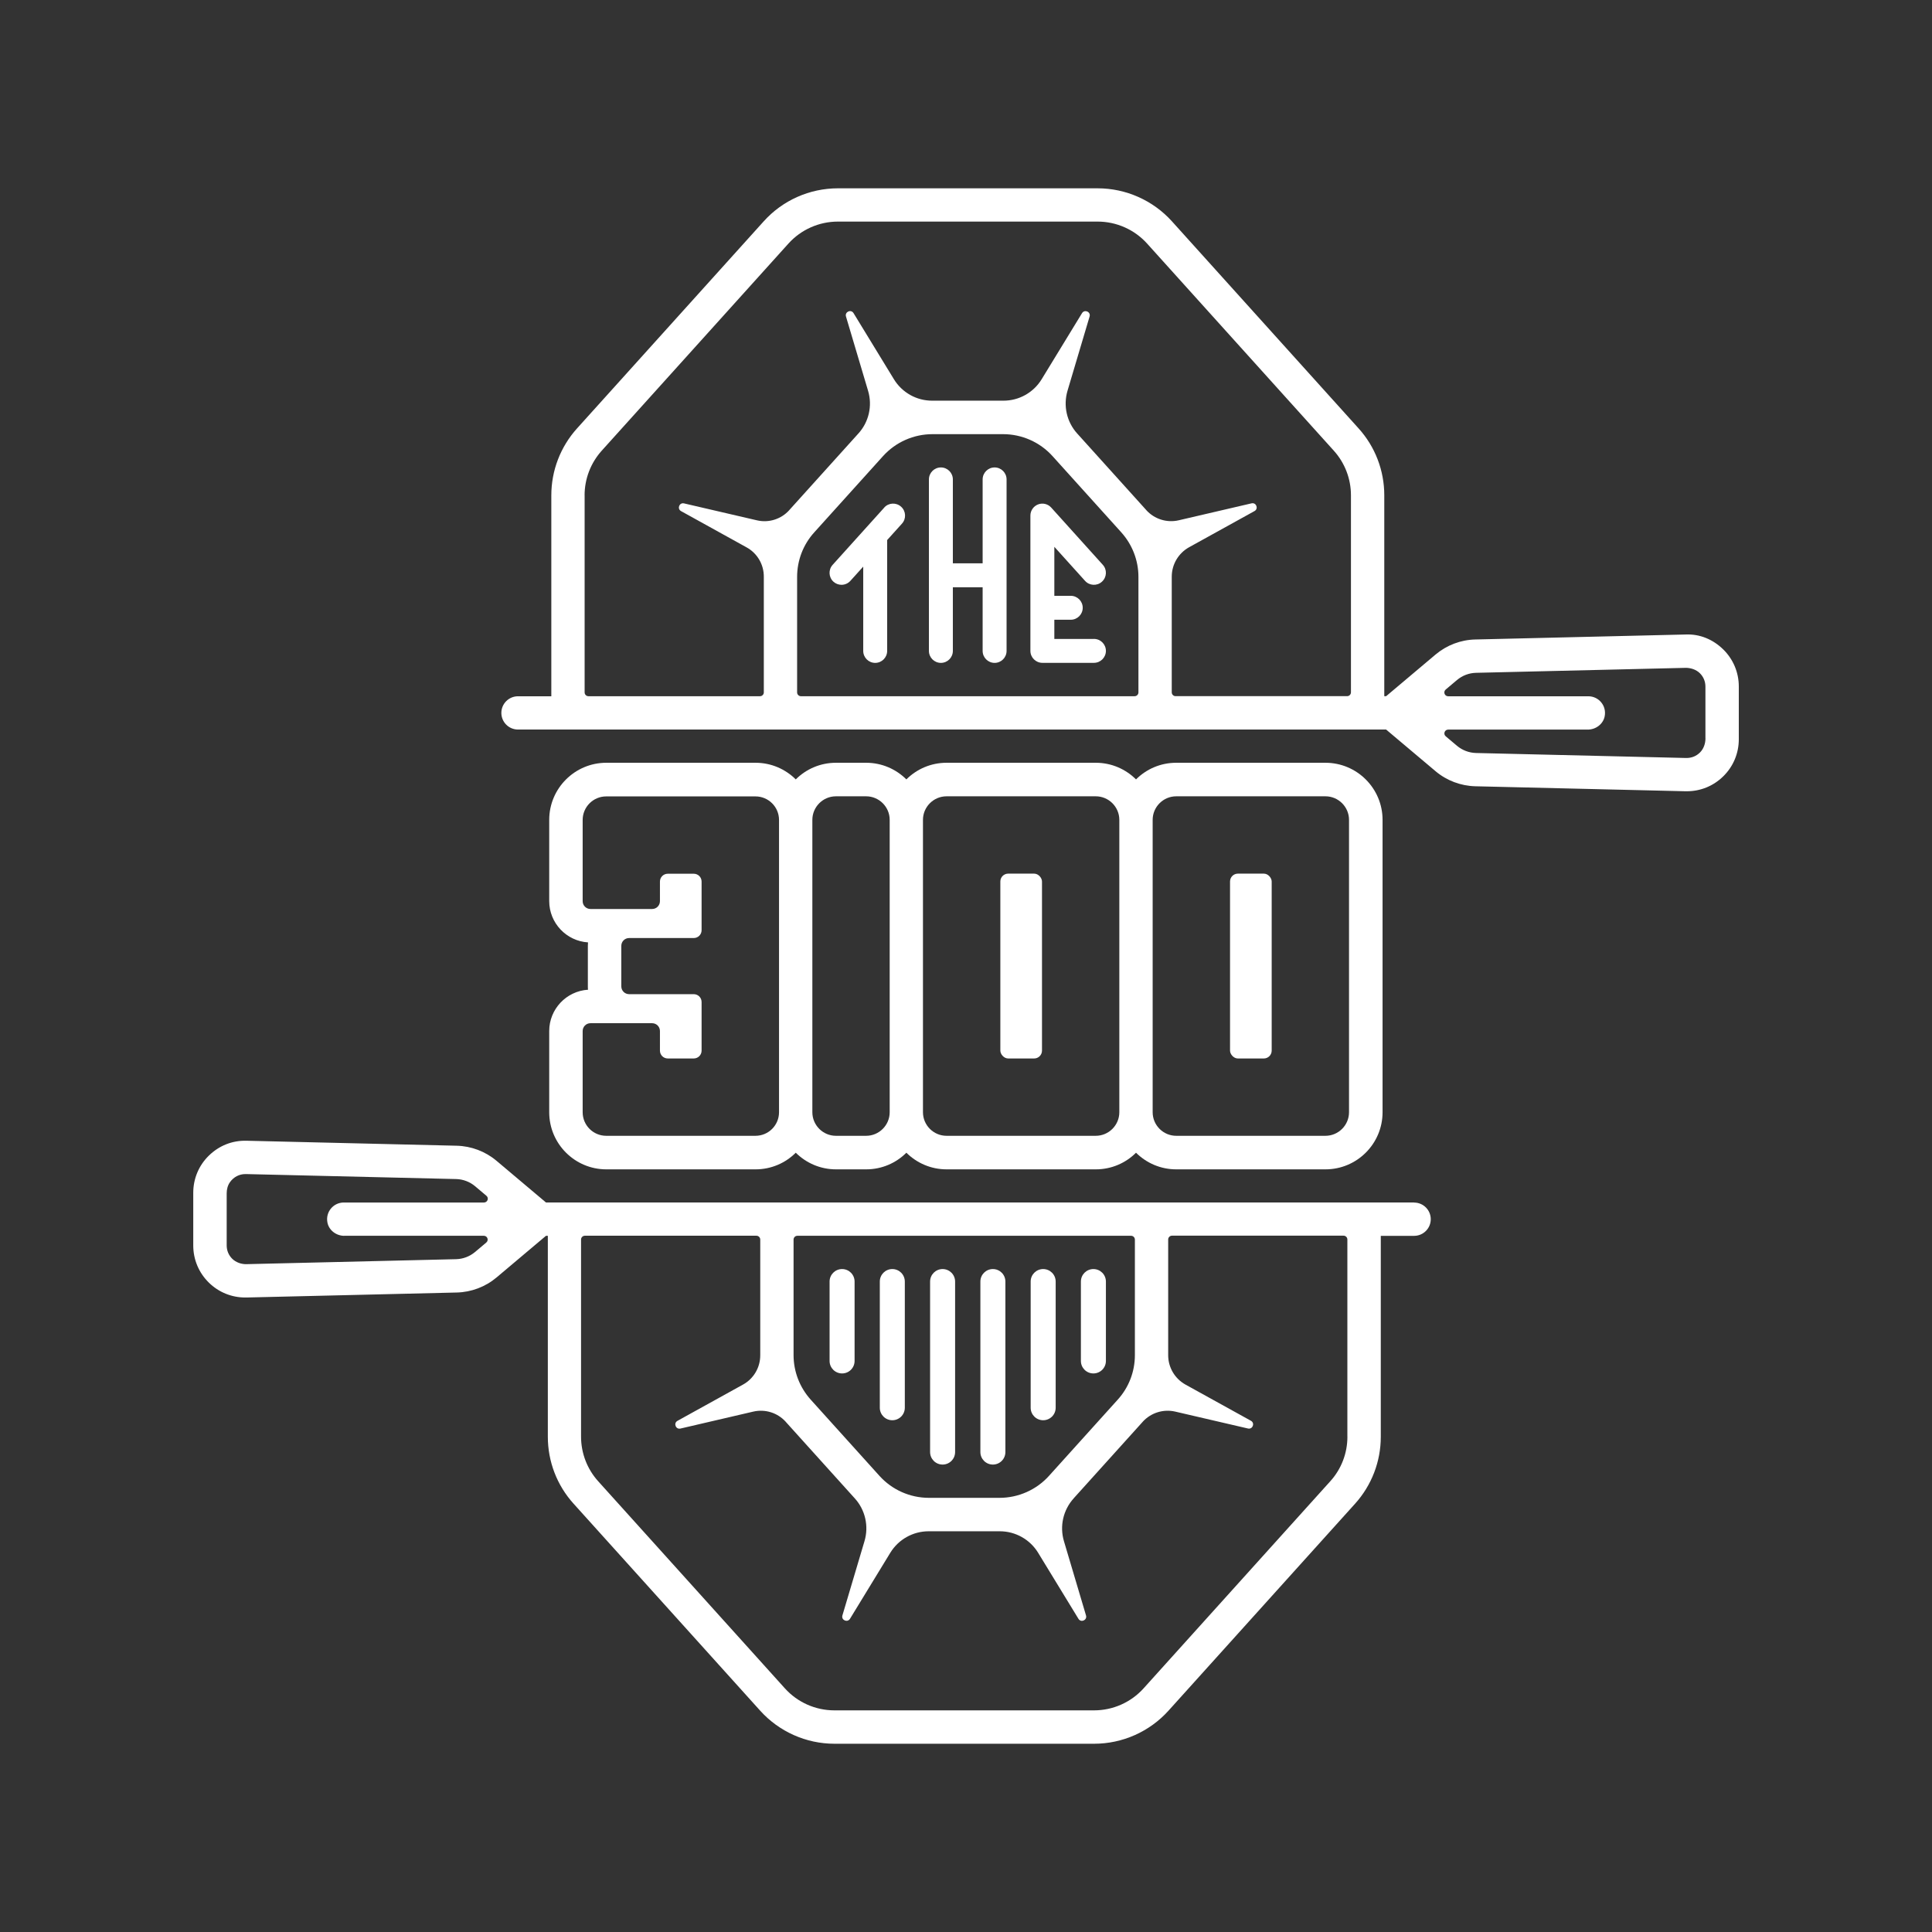
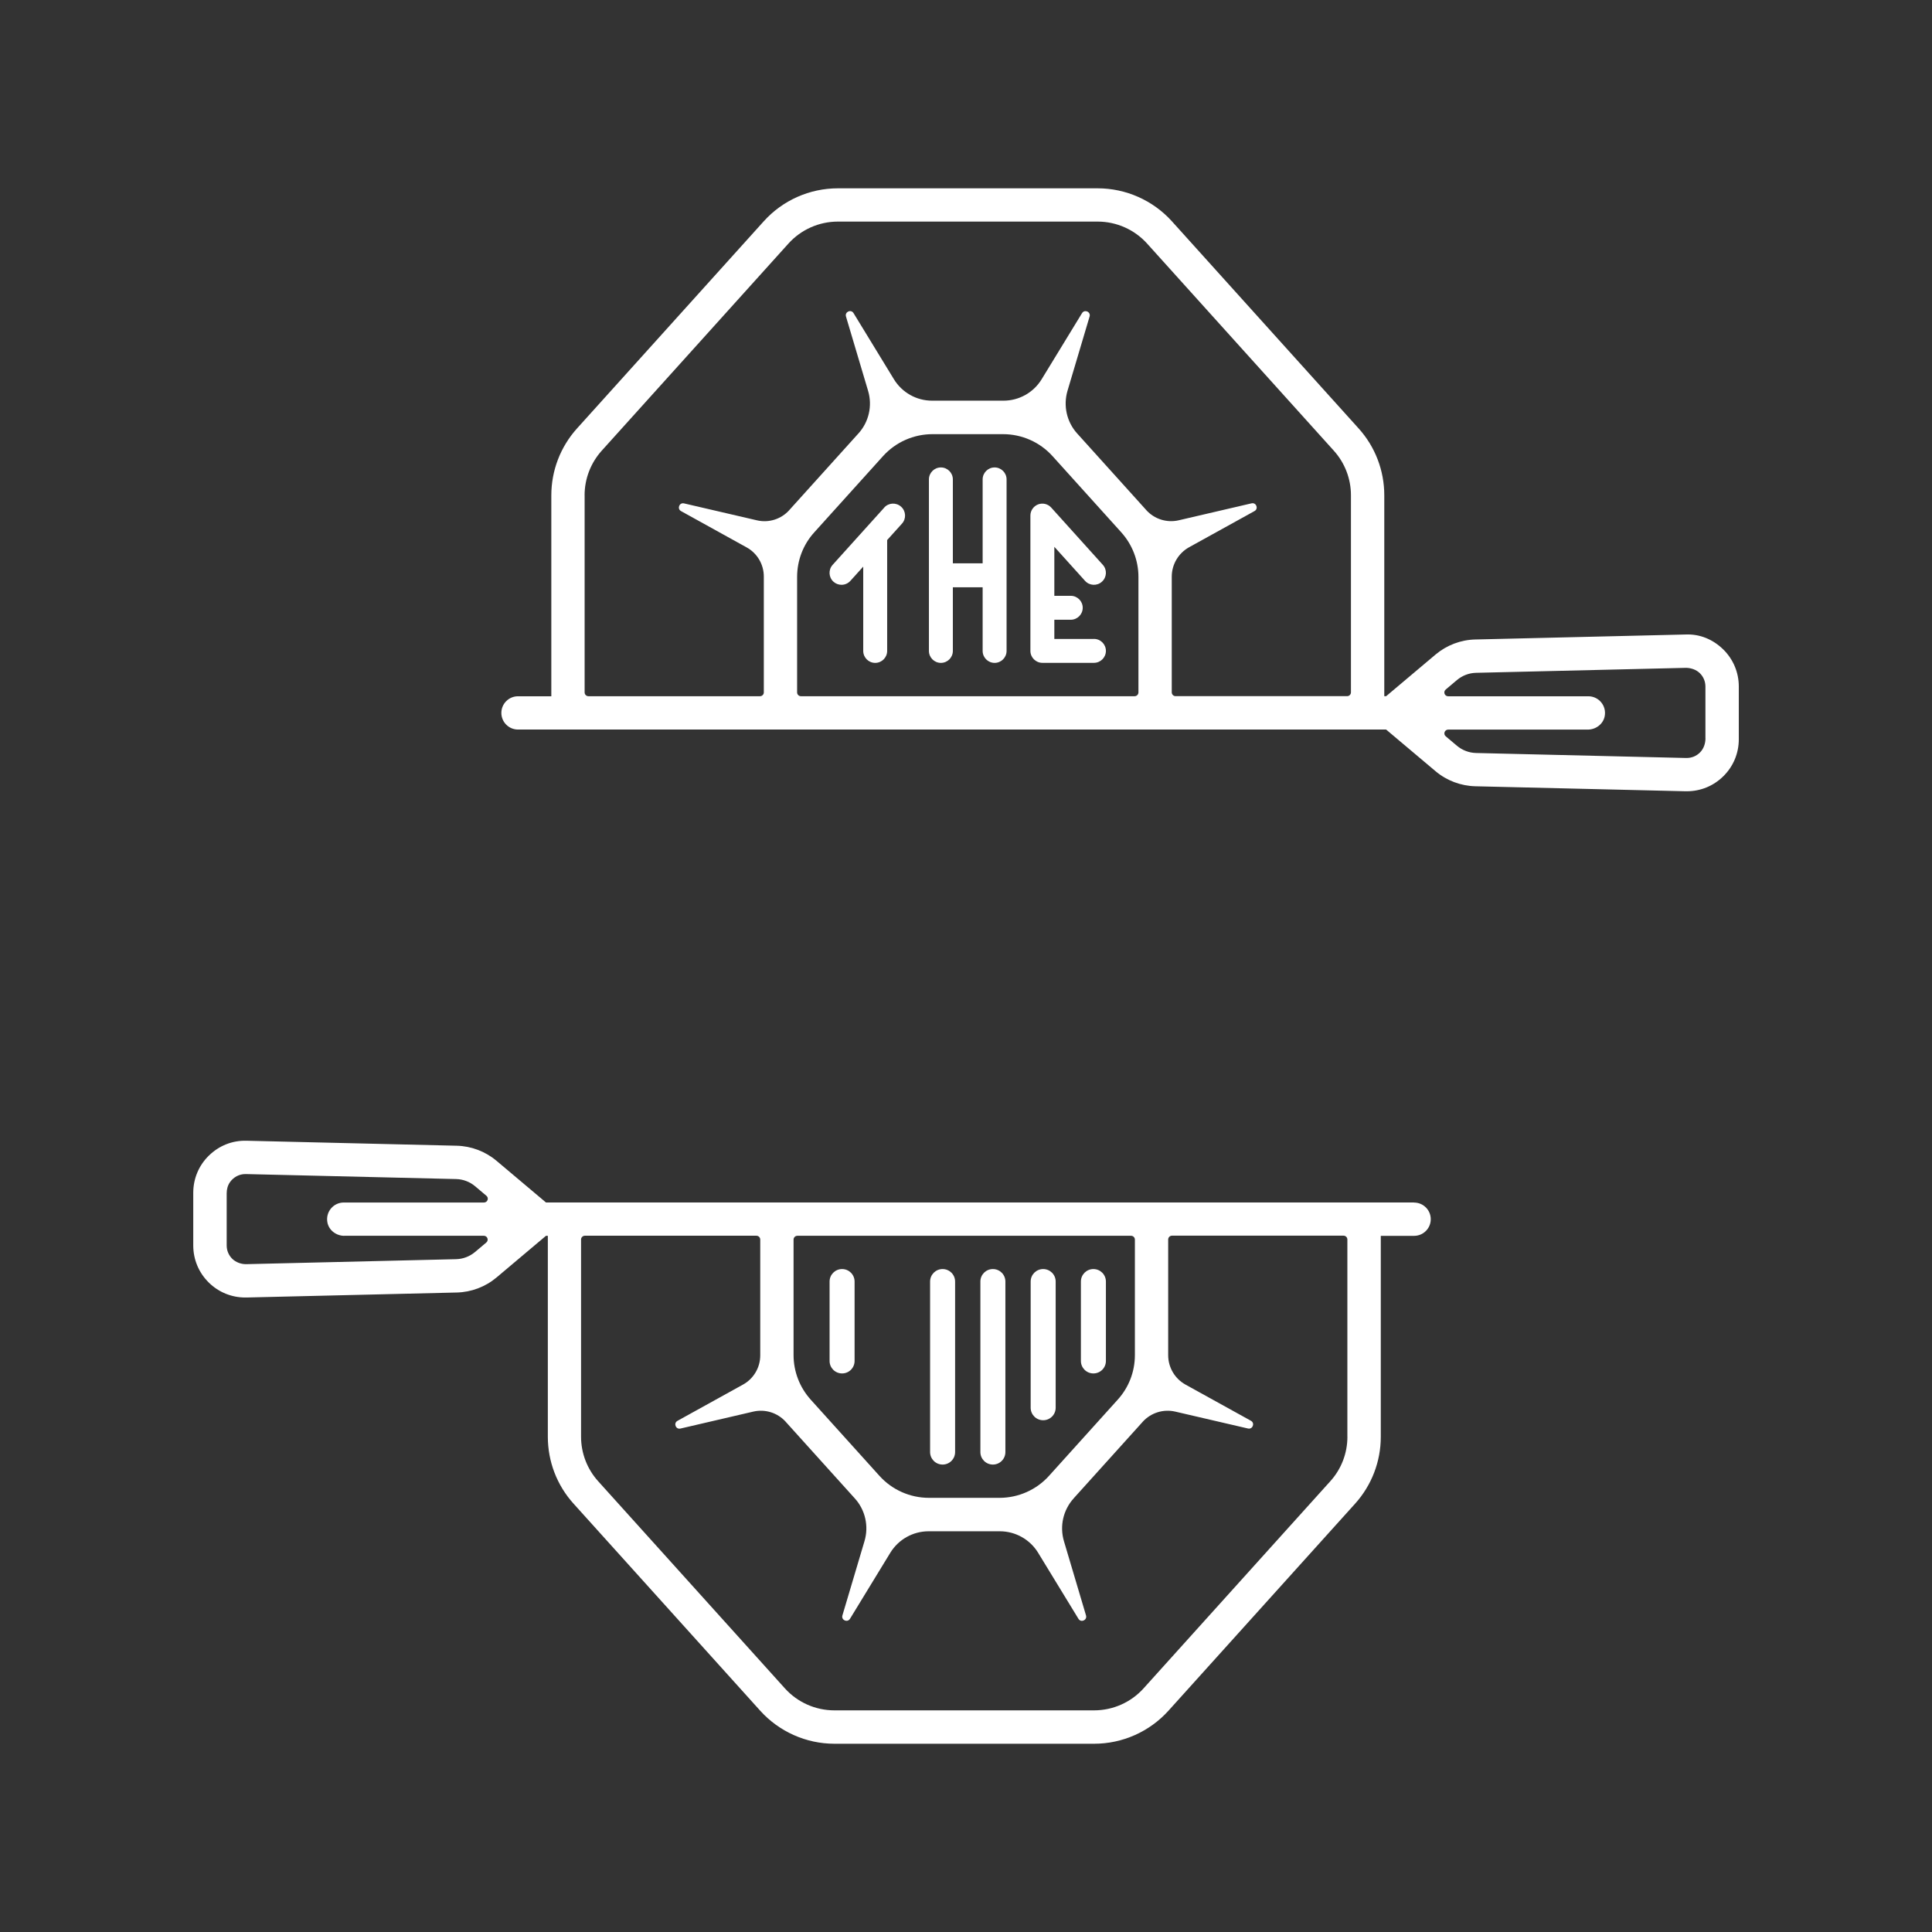
<svg xmlns="http://www.w3.org/2000/svg" id="Layer_1" data-name="Layer 1" viewBox="0 0 360 360">
  <rect x="0" y="0" width="360" height="360" fill="#333333" stroke="none" />
  <defs>
    <style>
      .cls-1 {
        fill: #fff;
      }
    </style>
  </defs>
  <path class="cls-1" d="M263.49,224.06H101.73l-9.22-7.77c-2.07-1.74-4.69-2.73-7.39-2.8l-39.18-.93c-2.68-.07-5.12.92-7.01,2.76-1.89,1.84-2.92,4.31-2.92,6.94v9.81c0,2.64,1.04,5.1,2.92,6.94,1.83,1.79,4.23,2.76,6.77,2.76.08,0,.16,0,.24,0l39.19-.93c2.7-.07,5.32-1.06,7.39-2.8l9.22-7.77h.34v37.44c0,4.62,1.7,9.05,4.79,12.47l34.78,38.58c3.52,3.91,8.57,6.16,13.83,6.16h48.4c5.27,0,10.31-2.24,13.84-6.15l34.78-38.58c3.09-3.43,4.79-7.86,4.79-12.47v-37.44h6.21c1.71,0,3.1-1.39,3.1-3.1s-1.39-3.1-3.1-3.1ZM64.15,230.27h26.01c.66,0,.96.82.46,1.25l-2.1,1.77c-.99.83-2.24,1.31-3.53,1.34l-39.18.93c-.89-.01-1.84-.33-2.52-.99-.68-.66-1.05-1.55-1.05-2.5v-9.72c0-.74.19-1.47.61-2.07.69-.97,1.74-1.51,2.88-1.51h.08l39.19.93c1.29.03,2.55.51,3.53,1.34l2.11,1.78c.51.43.2,1.25-.46,1.25h-26.12c-1.92,0-3.43,1.74-3.05,3.72.28,1.47,1.66,2.49,3.16,2.49ZM148.59,230.27h62.17c.39,0,.71.32.71.71v21.52c0,3.08-1.13,6.03-3.2,8.31l-12.8,14.19c-2.35,2.61-5.71,4.1-9.22,4.1h-13.16c-3.51,0-6.87-1.49-9.22-4.1l-12.8-14.19c-2.06-2.29-3.2-5.24-3.2-8.31v-21.52c0-.39.32-.71.71-.71ZM251.07,267.71c0,3.08-1.13,6.03-3.2,8.31l-34.78,38.58c-2.35,2.61-5.71,4.1-9.22,4.1h-48.4c-3.51,0-6.87-1.49-9.22-4.1l-34.78-38.58c-2.06-2.28-3.2-5.24-3.2-8.32v-36.73c0-.39.32-.71.71-.71h31.97c.39,0,.71.32.71.71v21.56c.01,2.27-1.22,4.36-3.2,5.46l-12.22,6.76c-.79.44-.33,1.64.55,1.44l13.58-3.16c2.21-.51,4.53.22,6.05,1.91l.02.03,12.8,14.19.02.02c1.97,2.16,2.66,5.2,1.82,8l-4.11,13.83c-.26.87.93,1.4,1.41.63l7.51-12.3c1.52-2.49,4.23-4.01,7.15-4.01h13.25c2.92,0,5.63,1.52,7.15,4.01l7.51,12.3c.47.78,1.67.25,1.41-.63l-4.11-13.83c-.83-2.79-.15-5.81,1.81-7.98l.03-.04,12.8-14.19.02-.03c1.53-1.69,3.85-2.42,6.07-1.91l13.56,3.15c.88.2,1.34-1,.55-1.44l-12.19-6.74c-1.99-1.1-3.23-3.2-3.23-5.48v-21.56c0-.39.32-.71.71-.71h31.97c.39,0,.71.32.71.71v36.73Z" />
  <g>
    <path class="cls-1" d="M175.64,272.9c-1.29,0-2.33-1.04-2.33-2.33v-31.77c0-1.29,1.04-2.33,2.33-2.33s2.33,1.04,2.33,2.33v31.77c0,1.29-1.04,2.33-2.33,2.33Z" />
-     <path class="cls-1" d="M166.27,264.64c-1.29,0-2.33-1.04-2.33-2.33v-23.51c0-1.29,1.04-2.33,2.33-2.33s2.33,1.04,2.33,2.33v23.51c0,1.29-1.04,2.33-2.33,2.33Z" />
    <path class="cls-1" d="M156.91,255.92c-1.29,0-2.33-1.04-2.33-2.33v-14.79c0-1.29,1.04-2.33,2.33-2.33s2.33,1.04,2.33,2.33v14.79c0,1.29-1.04,2.33-2.33,2.33Z" />
    <path class="cls-1" d="M185.01,272.9c-1.29,0-2.33-1.04-2.33-2.33v-31.77c0-1.29,1.04-2.33,2.33-2.33s2.33,1.04,2.33,2.33v31.77c0,1.29-1.04,2.33-2.33,2.33Z" />
    <path class="cls-1" d="M194.38,264.64c-1.29,0-2.33-1.04-2.33-2.33v-23.51c0-1.29,1.04-2.33,2.33-2.33s2.33,1.04,2.33,2.33v23.51c0,1.29-1.04,2.33-2.33,2.33Z" />
    <path class="cls-1" d="M203.74,255.92c-1.29,0-2.33-1.04-2.33-2.33v-14.79c0-1.29,1.04-2.33,2.33-2.33s2.33,1.04,2.33,2.33v14.79c0,1.29-1.04,2.33-2.33,2.33Z" />
  </g>
  <g>
    <path class="cls-1" d="M321.08,120.99c-1.89-1.84-4.33-2.88-7.01-2.76l-39.18.93c-2.7.06-5.32,1.06-7.39,2.8l-9.22,7.77h-.34v-37.44c0-4.62-1.7-9.05-4.79-12.47l-34.78-38.58c-3.53-3.91-8.57-6.15-13.84-6.15h-48.4c-5.27,0-10.31,2.24-13.83,6.16l-34.78,38.58c-3.09,3.43-4.79,7.86-4.79,12.47v37.44h-6.21c-1.71,0-3.1,1.39-3.1,3.1s1.39,3.1,3.1,3.1h161.76l9.22,7.77c2.06,1.74,4.69,2.73,7.39,2.8l39.18.93c.08,0,.16,0,.24,0,2.55,0,4.94-.97,6.77-2.76,1.89-1.84,2.92-4.31,2.92-6.94v-9.81c0-2.64-1.04-5.1-2.92-6.94ZM108.93,92.29c0-3.07,1.14-6.03,3.2-8.32l34.78-38.58c2.35-2.61,5.71-4.1,9.22-4.1h48.4c3.51,0,6.87,1.49,9.22,4.1l34.78,38.58c2.06,2.28,3.2,5.24,3.2,8.31v36.73c0,.39-.32.71-.71.71h-31.97c-.39,0-.71-.32-.71-.71v-21.56c0-2.28,1.24-4.37,3.23-5.48l12.19-6.74c.79-.44.33-1.64-.55-1.44l-13.58,3.16c-2.21.51-4.53-.22-6.05-1.91l-.02-.03-12.8-14.19-.03-.03c-1.96-2.16-2.64-5.19-1.81-7.99l4.11-13.82c.26-.87-.93-1.4-1.41-.63l-7.53,12.33c-1.52,2.48-4.22,3.99-7.13,3.98h-.05s-13.16,0-13.16,0h-.04c-2.91.01-5.61-1.5-7.13-3.98l-7.53-12.33c-.47-.78-1.67-.25-1.41.63l4.12,13.85c.83,2.79.14,5.81-1.82,7.96l-.03.03-12.8,14.19-.02.03c-1.51,1.69-3.82,2.43-6.02,1.92l-13.61-3.16c-.88-.2-1.34,1-.55,1.44l12.22,6.76c1.99,1.1,3.21,3.19,3.2,5.46v.04s0,21.52,0,21.52c0,.39-.32.71-.71.71h-31.97c-.39,0-.71-.32-.71-.71v-36.73ZM211.41,129.73h-62.17c-.39,0-.71-.32-.71-.71v-21.52c0-3.08,1.13-6.03,3.2-8.31l12.8-14.19c2.35-2.61,5.71-4.1,9.22-4.1h13.16c3.51,0,6.87,1.49,9.22,4.1l12.8,14.19c2.06,2.29,3.2,5.24,3.2,8.31v21.52c0,.39-.32.71-.71.71ZM317.79,137.56c0,.98-.33,1.97-1.03,2.66s-1.57,1.03-2.55,1.02l-39.18-.93c-1.29-.03-2.55-.51-3.54-1.34l-2.1-1.77c-.51-.43-.2-1.25.46-1.25h26c1.5,0,2.88-1.02,3.16-2.49.38-1.98-1.13-3.72-3.05-3.72h-26.12c-.66,0-.96-.82-.46-1.25l2.11-1.78c.99-.83,2.24-1.31,3.53-1.34l39.18-.93c.92.03,1.85.33,2.53.99.68.66,1.05,1.55,1.05,2.5v9.62Z" />
    <g>
      <path class="cls-1" d="M185.33,87.1c-1.23,0-2.23,1-2.23,2.23v15.64h-5.55v-15.64c0-1.23-1-2.23-2.23-2.23s-2.23,1-2.23,2.23v31.96c0,1.23,1,2.23,2.23,2.23s2.23-1,2.23-2.23v-11.86h5.55v11.86c0,1.23,1,2.23,2.23,2.23s2.23-1,2.23-2.23v-31.96c0-1.23-1-2.23-2.23-2.23Z" />
      <path class="cls-1" d="M164.76,94.59l-9.61,10.66c-.83.92-.75,2.33.16,3.15.43.38.96.57,1.49.57.61,0,1.22-.25,1.66-.74l2.39-2.65v15.71c0,1.23,1,2.23,2.23,2.23s2.23-1,2.23-2.23v-20.66l2.76-3.06c.83-.92.75-2.33-.16-3.15-.92-.83-2.33-.76-3.15.16Z" />
      <path class="cls-1" d="M203.84,119.06h-7.38v-3.58h3.06c1.23,0,2.23-1,2.23-2.23s-1-2.23-2.23-2.23h-3.06v-9.13l5.72,6.34c.82.92,2.24.99,3.15.16.92-.83.99-2.24.16-3.15l-9.61-10.66c-.62-.69-1.6-.92-2.45-.59-.86.33-1.43,1.16-1.43,2.08v25.21c0,1.23,1,2.23,2.23,2.23h9.61c1.23,0,2.23-1,2.23-2.23s-1-2.23-2.23-2.23Z" />
    </g>
  </g>
  <g>
-     <rect class="cls-1" x="186.4" y="162.79" width="7.76" height="34.44" rx="1.46" ry="1.46" />
-     <rect class="cls-1" x="229.2" y="162.79" width="7.76" height="34.44" rx="1.46" ry="1.46" />
-     <path class="cls-1" d="M246.98,142.13h-27.81c-2.92,0-5.57,1.18-7.49,3.1-1.92-1.91-4.57-3.1-7.49-3.1h-27.81c-2.92,0-5.57,1.18-7.49,3.1-1.92-1.91-4.57-3.1-7.49-3.1h-5.63c-2.92,0-5.57,1.18-7.49,3.1-1.92-1.91-4.57-3.1-7.49-3.1h-27.81c-5.87,0-10.64,4.77-10.64,10.64v15.13c0,4.09,3.2,7.45,7.23,7.7-.02.21-.03.43-.03.64v7.54c0,.22,0,.43.03.64-4.03.25-7.23,3.61-7.23,7.7v15.13c0,5.87,4.77,10.64,10.64,10.64h27.81c2.92,0,5.57-1.18,7.49-3.1,1.92,1.91,4.57,3.1,7.49,3.1h5.63c2.92,0,5.57-1.18,7.49-3.1,1.92,1.91,4.57,3.1,7.49,3.1h27.81c2.92,0,5.57-1.18,7.49-3.1,1.92,1.91,4.57,3.1,7.49,3.1h27.81c5.87,0,10.64-4.77,10.64-10.64v-54.48c0-5.87-4.77-10.64-10.64-10.64ZM145.16,207.25c0,2.42-1.96,4.39-4.39,4.39h-27.81c-2.42,0-4.39-1.96-4.39-4.39v-15.13c0-.81.65-1.46,1.46-1.46h11.48c.81,0,1.46.65,1.46,1.46v3.65c0,.81.65,1.46,1.46,1.46h4.84c.81,0,1.46-.65,1.46-1.46v-9.06c0-.81-.65-1.46-1.46-1.46h-12.04c-.81,0-1.46-.65-1.46-1.46v-7.54c0-.81.65-1.46,1.46-1.46h12.04c.81,0,1.46-.65,1.46-1.46v-9.06c0-.81-.65-1.46-1.46-1.46h-4.84c-.81,0-1.46.65-1.46,1.46v3.65c0,.81-.65,1.46-1.46,1.46h-11.48c-.81,0-1.46-.65-1.46-1.46v-15.13c0-2.42,1.96-4.39,4.39-4.39h27.81c2.42,0,4.39,1.96,4.39,4.39v54.48ZM165.78,207.25c0,2.41-1.97,4.39-4.39,4.39h-5.63c-2.41,0-4.39-1.97-4.39-4.39v-54.48c0-2.41,1.97-4.39,4.39-4.39h5.63c2.41,0,4.39,1.97,4.39,4.39v54.48ZM208.57,207.25c0,2.41-1.97,4.39-4.39,4.39h-27.81c-2.41,0-4.39-1.97-4.39-4.39v-54.48c0-2.41,1.97-4.39,4.39-4.39h27.81c2.41,0,4.39,1.97,4.39,4.39v54.48ZM251.37,207.25c0,2.41-1.97,4.39-4.39,4.39h-27.81c-2.41,0-4.39-1.97-4.39-4.39v-54.48c0-2.41,1.97-4.39,4.39-4.39h27.81c2.41,0,4.39,1.97,4.39,4.39v54.48Z" />
-   </g>
+     </g>
</svg>